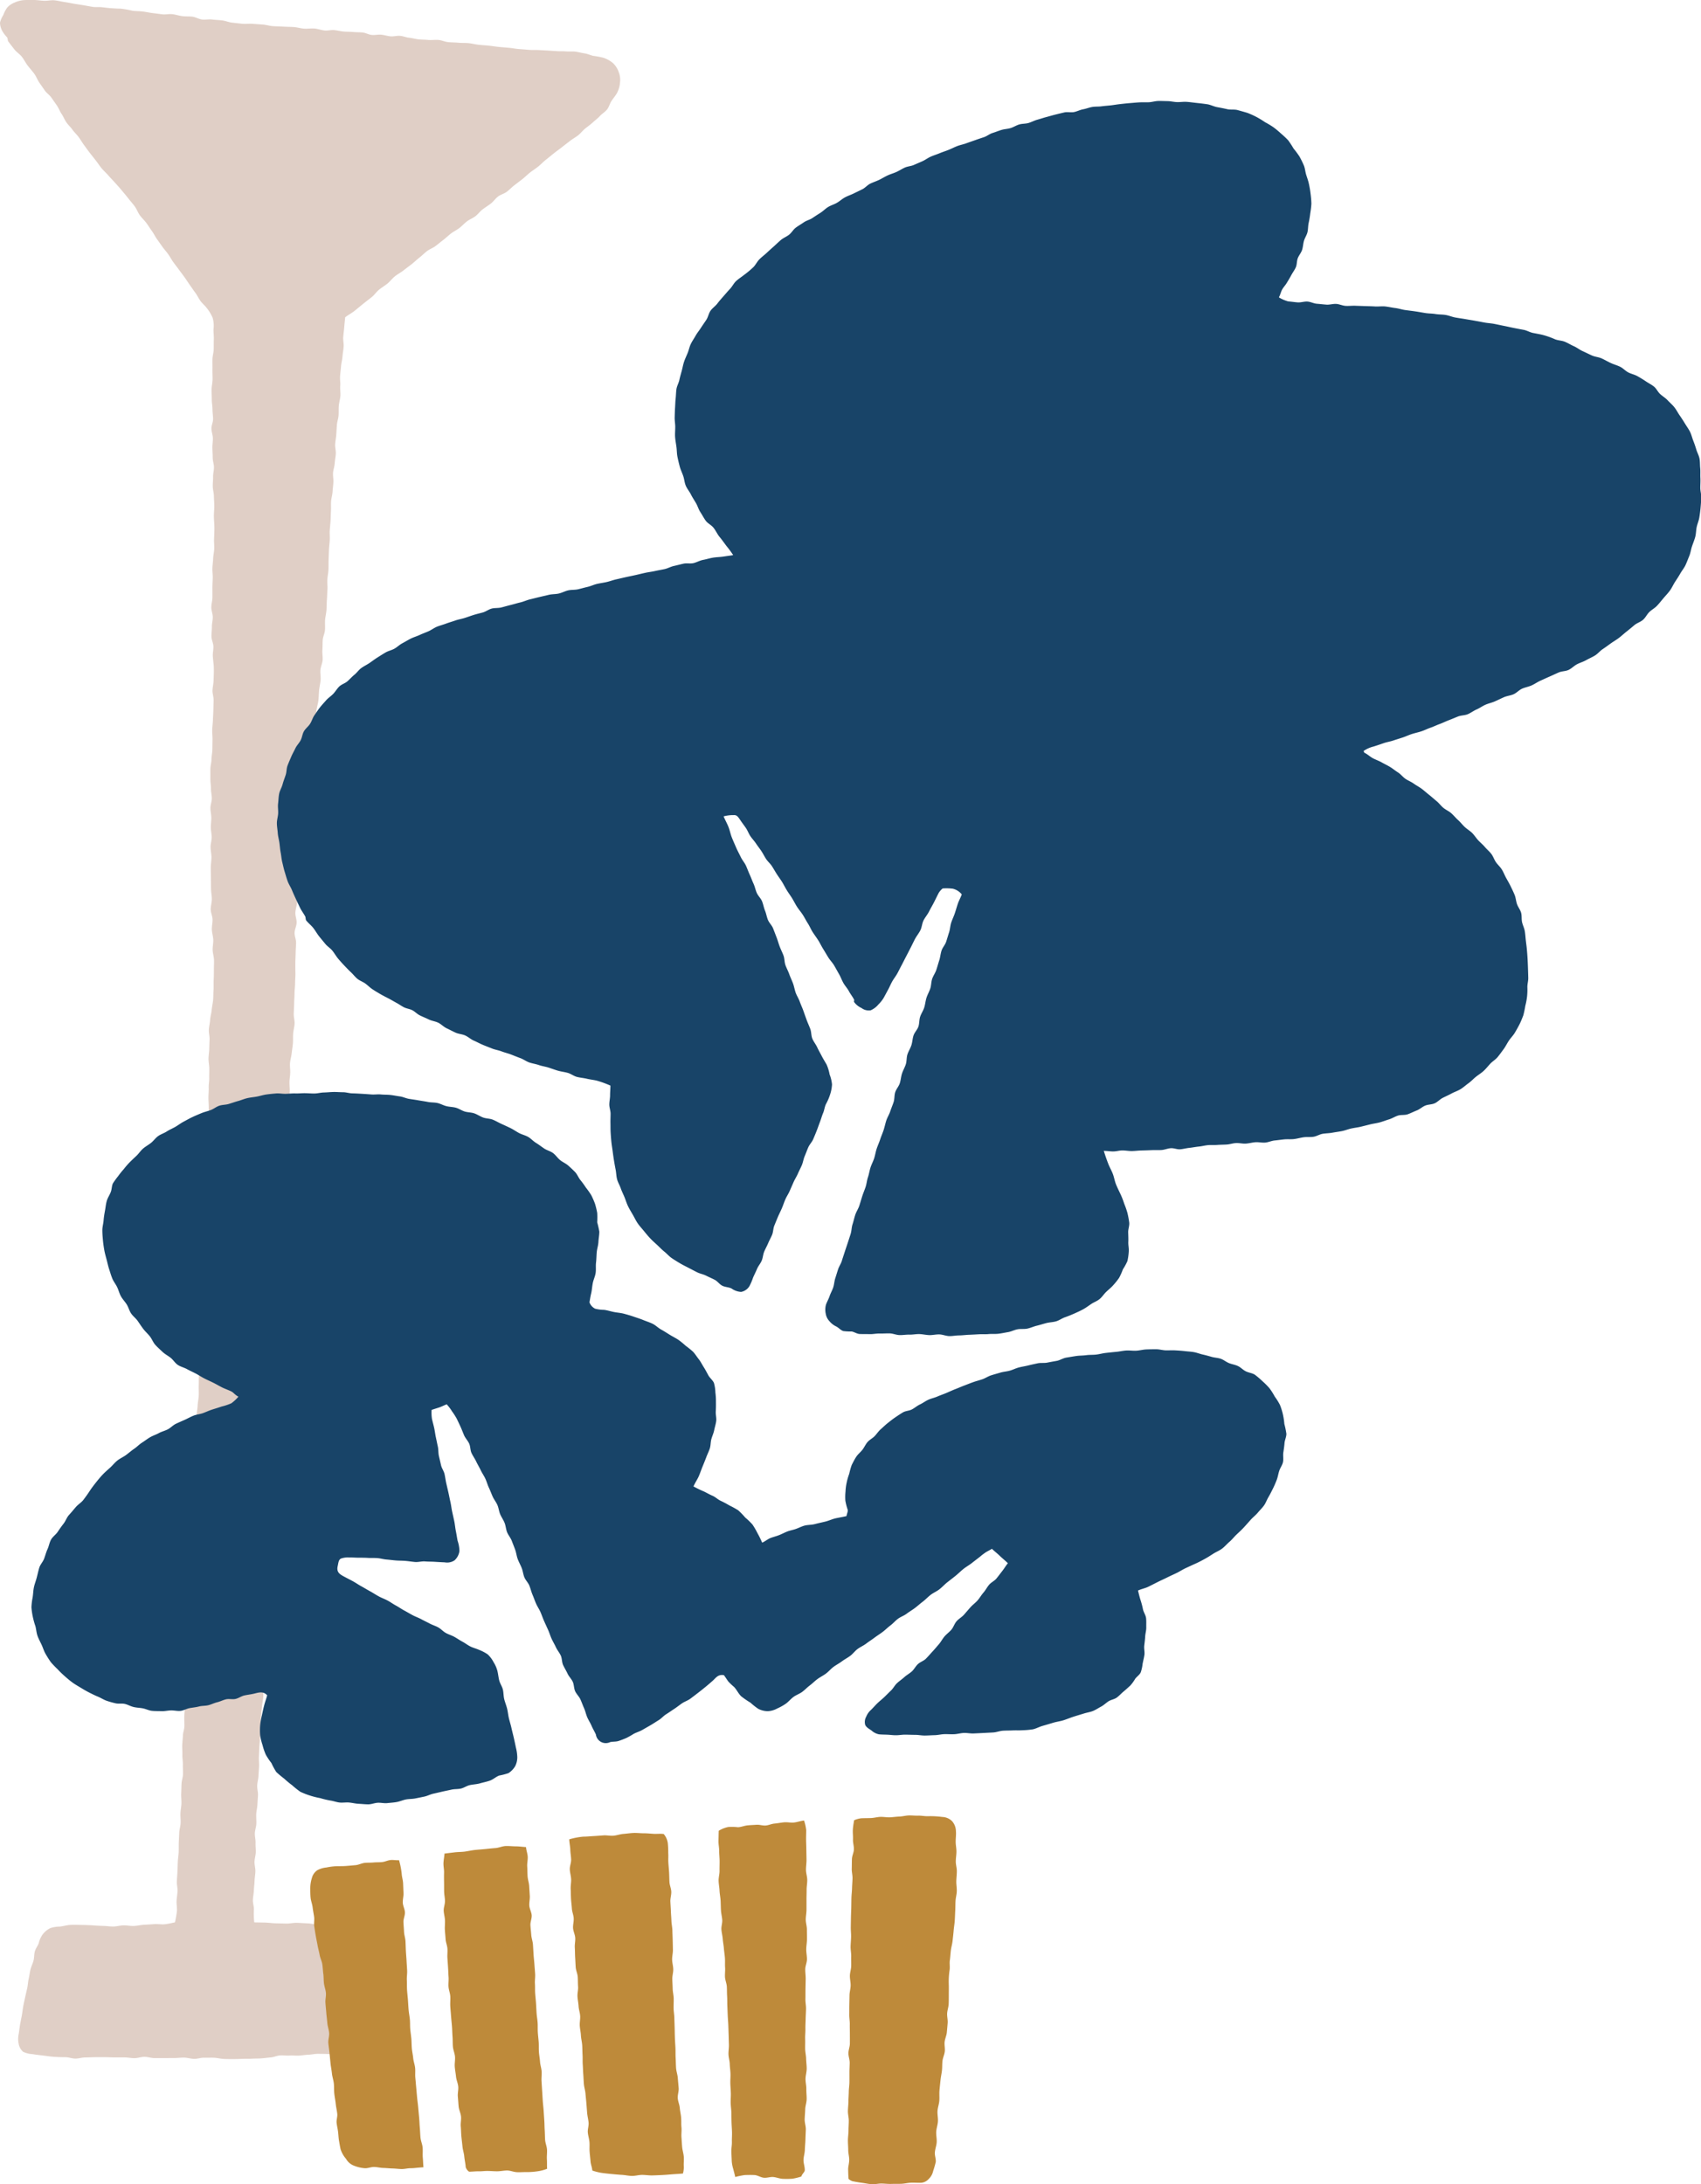
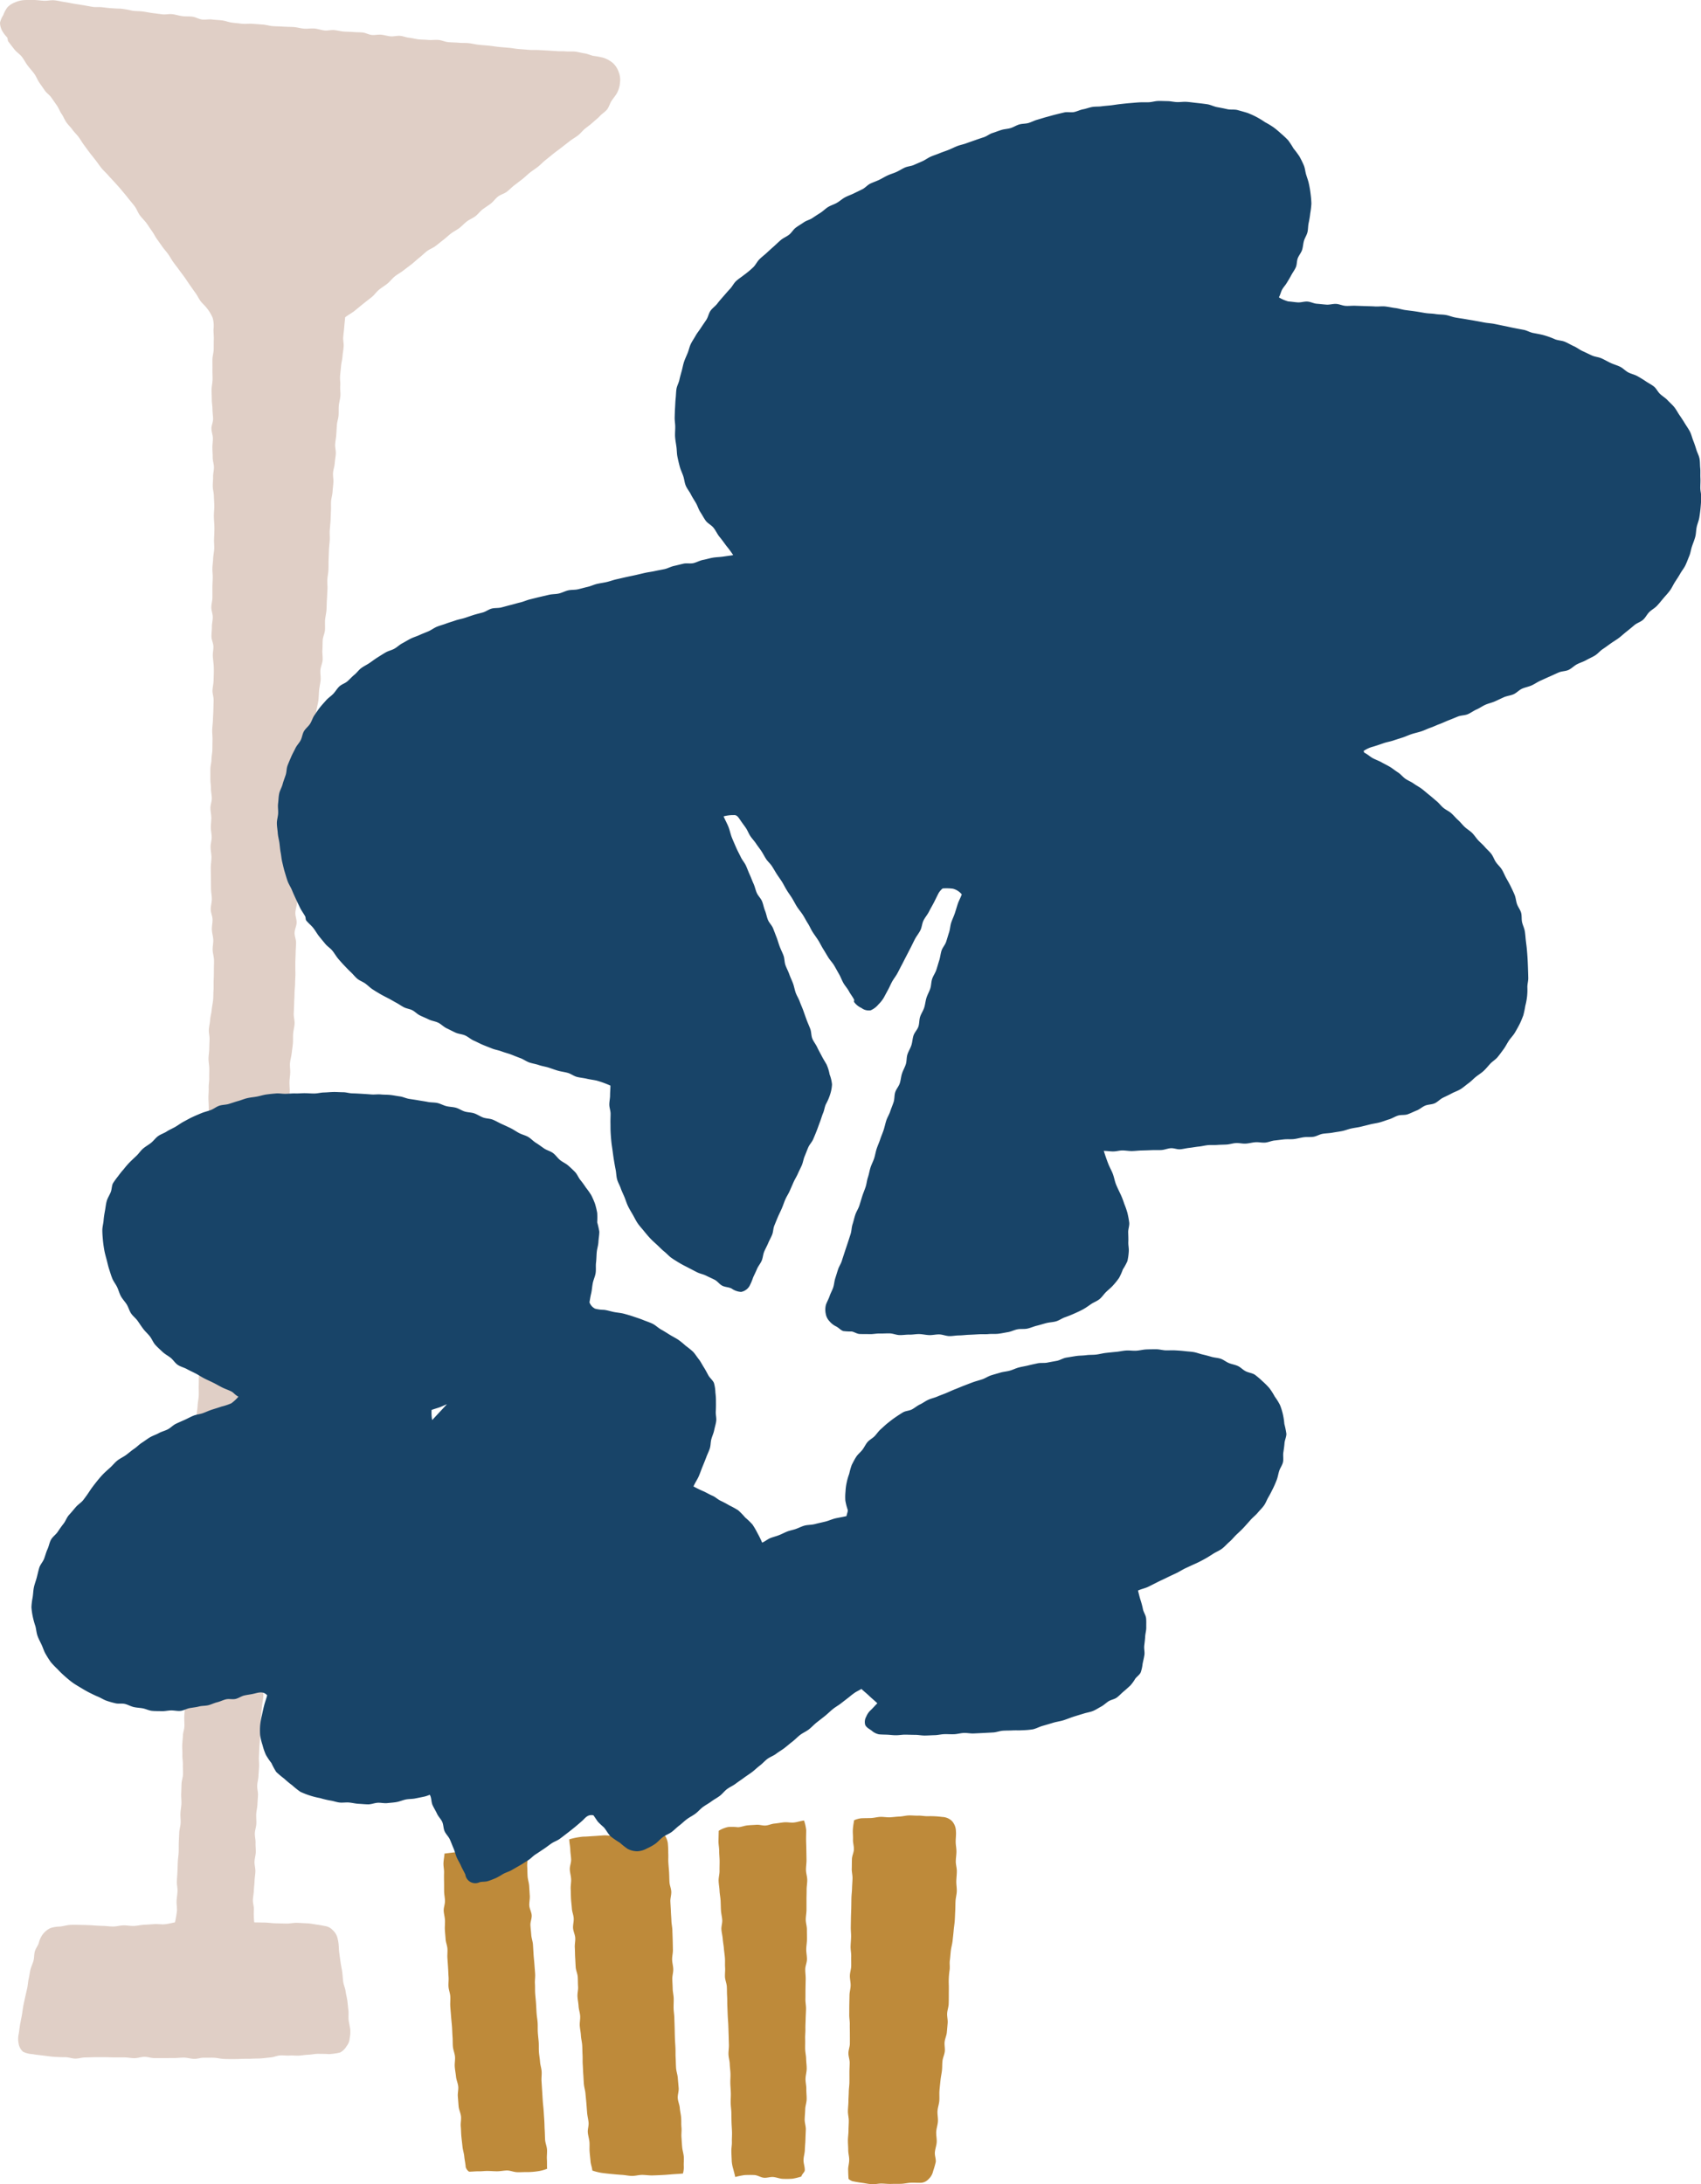
<svg xmlns="http://www.w3.org/2000/svg" width="134.757" height="173.044" viewBox="0 0 134.757 173.044">
  <defs>
    <clipPath id="clip-path">
      <rect id="長方形_2832" data-name="長方形 2832" width="134.757" height="173.044" fill="none" />
    </clipPath>
  </defs>
  <g id="greenillust" clip-path="url(#clip-path)">
    <path id="パス_1488" data-name="パス 1488" d="M20.122,152.3l.853.016c.287.006.568.052.847.057l.85.022c.285.008.57-.067.851-.058s.561.03.841.041c.245.009.488.068.732.1s.486.081.727.128a.99.99,0,0,1,.543.319,1.235,1.235,0,0,1,.349.538,3.552,3.552,0,0,1,.1.483c.033.255.027.514.062.768s.07.508.105.762.095.5.13.759.043.511.077.765.156.5.189.75.105.5.139.758.052.511.084.764-.012.518.019.773.1.5.129.759a2.847,2.847,0,0,1-.049.7,1.114,1.114,0,0,1-.249.615,1.275,1.275,0,0,1-.5.488,4.51,4.51,0,0,1-.7.117,1.357,1.357,0,0,1-.324.005c-.25-.011-.5-.012-.75-.013s-.5.063-.749.071-.5.056-.745.07-.5-.025-.749-.005-.5-.031-.751-.01-.488.137-.737.158-.5.057-.744.075-.5.011-.748.026-.5,0-.747.012-.5.019-.748.019-.5,0-.747-.013-.519-.085-.78-.094-.522.005-.783,0-.525.1-.786.09-.52-.095-.78-.1-.522.037-.784.034-.521.006-.783.005-.521,0-.783,0-.521-.1-.783-.1-.521.1-.783.105S10.14,163,9.88,163,9.357,163,9.1,163s-.521-.019-.783-.018-.522,0-.783,0-.522.02-.783.02-.522.092-.784.091-.521-.109-.782-.111c-.291,0-.582-.01-.874-.028s-.577-.063-.868-.1-.579-.063-.866-.115a1.923,1.923,0,0,1-.753-.19,1.1,1.1,0,0,1-.353-.672,1.788,1.788,0,0,1,.013-.745c.042-.243.063-.489.106-.732s.094-.485.139-.728.067-.489.113-.731.1-.483.153-.725.113-.481.164-.721.059-.492.115-.733.082-.487.141-.727.175-.464.239-.7.041-.5.108-.739.244-.443.316-.679a1.879,1.879,0,0,1,.319-.683,1.682,1.682,0,0,1,.592-.479,2.549,2.549,0,0,1,.753-.121c.289-.033.574-.124.866-.135s.585,0,.877.005.587.013.877.034c.224.016.5.034.806.042.249.005.521.049.808.049.26,0,.532-.087.811-.092s.541.057.814.047.544-.08.812-.094.552-.031.813-.051c.288-.021.57.039.82.012.307-.033.591-.11.813-.151a8.13,8.13,0,0,0,.16-.921c.011-.257-.041-.517-.03-.774s.063-.513.074-.771-.062-.518-.052-.775.035-.514.046-.772.018-.515.029-.772.057-.513.068-.771,0-.515.01-.773.026-.514.035-.772.1-.512.111-.769-.026-.516-.015-.774.069-.513.078-.77-.029-.517-.018-.774.015-.515.025-.773.106-.511.117-.769-.019-.516-.01-.773-.048-.518-.039-.775-.02-.5-.012-.755.044-.5.052-.751.113-.5.12-.75-.016-.5-.009-.755.044-.5.053-.753-.043-.5-.032-.755.048-.5.061-.751-.045-.5-.029-.745.072-.49.092-.736.13-.485.151-.731,0-.5.019-.743-.027-.5-.01-.744.087-.489.1-.735c.014-.262-.023-.527-.011-.789s-.009-.526,0-.788.051-.522.061-.785.057-.524.067-.785.023-.525.032-.787-.04-.527-.03-.789.063-.522.073-.785,0-.526.008-.788.1-.521.11-.783-.068-.508-.057-.761.006-.505.017-.757.124-.5.134-.754-.1-.509-.09-.761.119-.5.128-.754-.065-.527-.056-.789.078-.524.086-.786,0-.525.008-.787l.023-.788c.008-.262.085-.522.092-.785s-.114-.529-.105-.791.091-.521.1-.784-.031-.527-.02-.789.07-.522.082-.785.075-.535.089-.8-.01-.54,0-.808,0-.539.016-.807,0-.54.013-.808.085-.534.1-.8.045-.536.06-.805-.059-.542-.043-.811.154-.531.169-.8-.09-.544-.076-.813.159-.531.172-.8-.066-.522-.051-.781.068-.515.085-.774.045-.516.063-.774.051-.516.07-.774,0-.519.015-.778.065-.514.082-.773.054-.516.07-.774.025-.518.039-.776,0-.519.009-.777-.069-.52-.061-.779.1-.515.1-.774-.029-.517-.032-.776.012-.518,0-.777-.035-.517-.051-.775.037-.495.043-.742-.082-.5-.078-.744c0-.264.086-.529.091-.794s.066-.529.072-.794-.037-.531-.031-.8-.054-.531-.052-.8-.025-.53-.027-.794.031-.53.022-.8.046-.515.041-.771.008-.513.005-.769-.062-.512-.061-.768.052-.512.057-.768.015-.512.025-.768-.071-.516-.056-.772.084-.507.1-.763.095-.505.12-.76.078-.505.11-.76.019-.542.039-.811,0-.539.013-.807.018-.538.017-.806.017-.539.01-.807-.1-.533-.108-.8.062-.541.049-.808-.1-.533-.111-.8.06-.54.053-.808-.142-.534-.144-.8.09-.549.088-.825-.063-.548-.065-.822-.005-.549-.008-.825-.01-.548-.011-.824.056-.549.055-.824-.071-.549-.071-.823c0-.256.09-.513.089-.77s-.068-.513-.069-.769.04-.513.039-.77-.069-.513-.07-.769.109-.514.109-.77-.068-.513-.067-.77-.047-.513-.046-.77,0-.513,0-.77.084-.512.087-.769.065-.52.07-.782.006-.521.012-.782-.031-.522-.024-.784.049-.52.057-.782.028-.521.035-.782.013-.522.02-.783-.1-.526-.088-.786.078-.52.085-.78c.011-.385.034-.772.011-1.155-.016-.258-.058-.514-.071-.772s.054-.518.045-.776-.146-.512-.153-.769.038-.517.034-.775.071-.516.07-.774-.117-.516-.115-.774.083-.515.086-.773,0-.516,0-.774.018-.515.026-.773-.035-.517-.027-.774.051-.515.06-.773.074-.513.085-.771-.024-.517-.013-.775c.013-.292.028-.586.028-.879s-.035-.586-.042-.878.037-.588.032-.88c0-.255-.027-.51-.031-.764s-.084-.507-.089-.762.029-.51.024-.764.075-.512.07-.767-.1-.507-.1-.762-.02-.509-.025-.763.043-.511.039-.765-.109-.507-.113-.762.132-.512.129-.767-.046-.509-.048-.763-.052-.51-.053-.764-.018-.533-.016-.8.072-.532.076-.8-.014-.533-.009-.8-.006-.533,0-.8.095-.531.1-.8,0-.533.009-.8-.034-.535-.022-.8a2.246,2.246,0,0,0-.073-.888,3.321,3.321,0,0,0-.463-.767c-.147-.2-.353-.361-.5-.563s-.25-.435-.4-.638-.287-.409-.432-.612-.278-.415-.422-.618-.3-.4-.444-.6-.305-.4-.449-.6-.261-.427-.405-.63-.316-.388-.461-.591-.288-.407-.433-.611-.252-.434-.4-.638-.277-.415-.424-.617c-.16-.223-.372-.41-.532-.632s-.25-.5-.414-.719-.352-.425-.519-.642-.348-.427-.524-.639-.363-.414-.546-.618c-.17-.189-.348-.37-.514-.561s-.361-.36-.522-.556-.3-.414-.455-.612-.318-.4-.473-.6-.3-.41-.452-.613-.276-.427-.426-.631-.342-.377-.49-.584-.34-.381-.486-.588-.233-.456-.377-.664-.229-.457-.373-.667-.291-.415-.434-.624-.379-.355-.522-.564-.291-.415-.435-.624c-.156-.227-.248-.5-.411-.718s-.35-.422-.517-.641-.287-.472-.455-.689-.424-.366-.592-.583-.338-.433-.5-.651C.605,3.178.618,3.027.548,2.942a2.284,2.284,0,0,1-.384-.516A1.41,1.41,0,0,1,0,1.794a1.948,1.948,0,0,1,.261-.6A2.369,2.369,0,0,1,.586.583,1.572,1.572,0,0,1,1.16.2,2.242,2.242,0,0,1,1.834.014c.275-.025.55-.009.823-.013s.546.047.819.06S4.031,0,4.3.024s.541.1.813.138.54.1.811.144c.239.038.477.074.716.114s.475.088.714.125.487,0,.727.027.477.062.718.077.481.037.722.033A7.7,7.7,0,0,1,10.5.853c.262.032.529.025.791.057s.521.091.784.124l.787.1c.262.032.538-.042.8-.01s.518.121.78.154.531.01.793.042.51.194.772.226.536-.035.8,0,.528.039.79.071.515.143.777.175.526.057.788.088.552-.014.826.005.547.041.82.059.544.11.817.128.549.02.823.038.548.016.822.034.543.105.817.125.553-.029.826-.008.54.131.814.155c.248.022.505-.054.753-.031s.492.091.741.114.5.013.748.037.5.015.747.038.485.17.732.195.505-.043.754-.019.49.106.739.13.506-.063.755-.04.488.13.736.154.491.1.74.126.5.02.746.045c.268.025.543-.022.811,0s.525.149.792.175.539.022.806.047.54.008.806.034.531.1.8.128.536.045.8.071.533.074.8.1.535.044.8.069.533.081.8.1.536.042.8.063c.243.019.489,0,.731.014s.486.025.729.04.485.03.727.047.488,0,.73.02.49-.01.731.019.478.1.719.135.465.145.7.2a5.964,5.964,0,0,1,.8.149A2.257,2.257,0,0,1,48.562,5a1.758,1.758,0,0,1,.456.715,1.674,1.674,0,0,1,.1.831,2.115,2.115,0,0,1-.235.819c-.126.221-.292.414-.432.624s-.2.482-.355.681-.395.33-.565.516-.372.336-.56.507-.385.315-.587.47-.373.393-.585.558-.45.292-.661.458-.425.327-.634.493-.43.319-.64.486-.414.34-.625.505-.393.366-.6.532-.438.31-.648.474-.4.36-.61.525l-.627.479c-.207.16-.389.356-.6.516s-.491.223-.7.383-.36.395-.569.555-.435.3-.644.456-.367.386-.575.545-.468.255-.677.414-.385.361-.593.521-.454.273-.662.433-.4.345-.606.505-.411.328-.618.488-.474.247-.683.407-.392.352-.6.513-.395.348-.6.51-.44.329-.655.5-.468.3-.681.469-.381.4-.593.576-.455.313-.667.487-.369.416-.583.589-.455.35-.683.536-.445.364-.679.555c-.218.177-.5.315-.742.509-.02.256-.054.531-.074.789s-.057.513-.078.772.052.522.031.782-.071.512-.091.77-.094.511-.115.77-.055.515-.075.773.032.524.012.783.031.524.012.784-.1.515-.124.775,0,.522-.021.783-.114.5-.132.753-.032.506-.049.759-.069.5-.087.756.068.513.051.765-.07.5-.087.756-.114.5-.132.753.043.511.026.764-.049.5-.067.757-.1.5-.116.754.006.509-.01.761-.015.507-.031.76-.046.5-.063.758.013.509,0,.761-.051.525-.062.789-.02.527-.03.79,0,.528-.012.791-.074.525-.088.787.028.53.008.793-.023.53-.043.8-.014.531-.033.8-.089.526-.109.79.011.533-.01.8-.158.52-.177.785-.008.532-.028.8.041.536.018.8-.152.52-.175.785.041.536.016.8-.089.525-.117.789-.025.531-.055.794-.117.521-.151.784-.055.514-.088.769-.006.52-.041.775-.167.5-.2.754.006.521-.029.777-.162.5-.2.755-.035.515-.069.771-.071.512-.1.768-.067.512-.1.768.028.522,0,.778-.091.51-.116.767-.024.493-.046.74-.029.493-.051.74-.132.485-.153.731-.014.5-.034.742-.022.495-.042.741-.076.489-.1.736.071.5.051.747-.184.482-.2.728c-.022.273,0,.55-.024.825s.015.552,0,.826-.127.545-.135.819.112.534.1.8-.154.527-.161.791.125.535.118.8-.029.53-.034.8-.024.53-.025.8,0,.531.006.8-.026.536-.026.8-.043.535-.044.8-.026.535-.03.8-.024.534-.033.8.081.54.067.806-.095.531-.115.8.005.538-.022.8-.068.531-.1.8c-.033.245-.108.487-.126.734s.027.5.018.743-.054.493-.059.741.026.495.019.742c-.006.269-.046.536-.054.8s-.028.538-.034.806,0,.538-.006.805.055.54.049.807-.009.538-.014.806-.039.536-.044.805-.038.536-.043.805-.035.536-.041.805.068.539.063.807-.111.547-.115.822.026.55.025.825.025.549.03.824.061.547.075.821c.013.256-.025.515-.016.771s-.035.514-.032.77.1.513.1.769-.044.513-.049.769.016.514.008.77-.127.508-.138.764.074.516.061.772-.129.506-.144.762.1.519.082.775-.029.512-.045.768-.168.5-.185.758.1.52.082.776c-.014.218-.141.43-.159.648a5.458,5.458,0,0,0-.02.662c.009.25.1.5.1.748s-.011.5-.011.753.009.5,0,.751.012.5,0,.751-.121.5-.134.745-.018.5-.035.749.065.506.044.756-.123.491-.147.741.016.506-.012.755-.094.511-.117.768-.028.517-.047.775-.063.515-.078.773.03.52.016.778-.162.511-.174.77-.031.516-.043.775.091.524.077.782-.026.507-.039.761-.142.5-.155.755.02.51.009.763-.063.505-.076.759.046.511.033.764-.084.505-.1.758,0,.509-.014.762,0,.508-.018.762-.068.515-.085.773,0,.519-.015.777-.085.513-.1.772.029.521.01.779-.005.519-.025.777-.051.515-.071.774-.142.508-.161.767.084.545.063.813-.149.527-.171.794-.063.534-.085.8.052.544.03.812-.085.532-.105.8-.058.534-.078.8.013.539,0,.807-.054.534-.07.8-.047.535-.06.8c-.012.253-.022.5-.033.756s.025.506.013.758-.039.5-.049.755-.09.5-.1.753.074.507.063.759-.035.5-.046.755-.084.5-.094.754.019.505.009.757-.109.5-.118.753.065.506.056.759.027.505.017.757-.095.5-.1.753.077.507.069.76-.057.5-.066.754-.045.5-.055.755-.068.5-.076.755.089.507.08.759a6.275,6.275,0,0,0,.028,1.013" transform="translate(0 0)" fill="#e0cfc6" />
    <path id="パス_1489" data-name="パス 1489" d="M62.539,162.59c-.015-.1-.03-.373-.037-.777,0-.216.085-.474.084-.767,0-.233-.078-.488-.078-.765,0-.239-.025-.493-.024-.762,0-.244.045-.5.046-.765,0-.246.021-.5.023-.765s-.071-.505-.069-.768.038-.506.04-.768.025-.506.028-.767.048-.507.051-.768,0-.509,0-.768.018-.5.021-.76-.1-.507-.1-.763.111-.506.114-.763,0-.509,0-.764-.011-.509-.006-.763-.047-.512-.043-.768,0-.512.005-.769.011-.513.015-.77.087-.515.091-.772-.066-.517-.061-.775.1-.512.105-.768-.006-.515,0-.77-.054-.516-.048-.771.034-.515.039-.769-.029-.516-.024-.77.008-.515.013-.768.019-.516.025-.769.006-.517.012-.769.043-.518.049-.769.031-.519.038-.769c.008-.266-.067-.524-.06-.772.008-.267.005-.524.013-.769.008-.271.148-.525.156-.767.009-.275-.082-.533-.072-.768.011-.288-.023-.546-.012-.767.016-.345.081-.621.1-.778a1.887,1.887,0,0,1,.575-.16c.252-.011.5-.008.754-.017s.5-.083.749-.092.5.043.755.033.5-.051.751-.059.5-.081.751-.088.5.025.754.017.5.051.755.043a7.1,7.1,0,0,1,1.141.06,1.155,1.155,0,0,1,.773.328,1.243,1.243,0,0,1,.31.8c.024.273-.02.546-.02.821s.06.524.06.786-.049.524-.051.786.086.525.083.787-.037.524-.043.785.047.526.039.788-.085.521-.1.783-.009.525-.024.786-.02.524-.039.785-.066.52-.087.782-.055.52-.081.782-.107.514-.139.774-.043.521-.08.78.02.533-.022.792a6.024,6.024,0,0,0-.061,1.14c.008.254,0,.509,0,.761s0,.507-.009.76-.106.5-.121.754.06.511.04.762-.042.505-.067.756-.147.493-.174.745.041.512.012.763-.153.491-.182.742-.014.507-.042.758-.086.5-.112.75c-.028.273-.059.546-.083.82s.006.551-.014.825-.125.542-.143.816.051.554.033.828-.119.543-.135.817.055.554.037.828-.126.542-.145.816c-.018.245.095.5.071.748a7.17,7.17,0,0,1-.206.718,1.207,1.207,0,0,1-.349.625.885.885,0,0,1-.635.306c-.258.006-.518-.016-.777-.006s-.516.078-.775.087-.517,0-.776.009-.517-.026-.775-.03-.521.068-.779.052-.514-.077-.771-.11-.512-.078-.767-.13a.962.962,0,0,1-.288-.17" transform="translate(4.69 10.042)" fill="#be8a3a" />
    <path id="パス_1490" data-name="パス 1490" d="M50.947,162.058c-.254.03-.535.039-.814.06-.26.022-.528.046-.8.059s-.534.026-.806.032-.541-.041-.81-.041-.544.087-.808.081-.545-.071-.805-.085c-.281-.014-.548-.044-.8-.066-.289-.026-.558-.057-.8-.091a4.778,4.778,0,0,1-.726-.183c-.02-.256-.121-.467-.142-.722s-.053-.51-.073-.765.008-.515-.014-.771-.108-.505-.129-.761.082-.521.06-.777-.091-.507-.113-.763-.039-.513-.06-.769-.051-.512-.072-.768-.106-.506-.127-.763-.028-.513-.048-.769-.023-.515-.042-.771,0-.516-.016-.772-.011-.515-.029-.772-.087-.51-.1-.765-.075-.511-.091-.768.047-.518.031-.775-.109-.508-.124-.765-.071-.514-.087-.772.065-.522.047-.78-.01-.517-.027-.775-.145-.509-.162-.767-.026-.517-.043-.775-.01-.518-.028-.776.052-.522.034-.78-.155-.509-.172-.768.067-.522.051-.781-.13-.511-.145-.769-.054-.516-.068-.774-.013-.518-.026-.776.047-.521.035-.779-.095-.515-.105-.774.113-.521.105-.78-.059-.516-.066-.776-.078-.563-.083-.823a5.686,5.686,0,0,1,1.116-.214c.264,0,.529-.028.793-.043s.529-.034.794-.055.536.047.8.024.521-.121.786-.142.528-.061.791-.074.531.024.8.024.528.026.791.043.55-.024.813.016a1.4,1.4,0,0,1,.324.722,7.164,7.164,0,0,1,.034.773c.019.255-.006.514.01.77s.043.511.058.767.015.513.029.769.132.506.144.763-.082.516-.072.772.031.512.04.769.034.512.043.768.07.511.076.767.019.513.026.769.011.513.016.77-.068.514-.062.77.085.512.09.768-.082.515-.076.771.026.512.031.769.074.511.08.768-.013.513-.008.769.052.512.059.769.016.512.024.768.009.533.019.8.03.532.044.8,0,.534.016.8.015.533.033.8.118.526.138.792.048.531.069.8-.092.542-.072.807.138.509.159.767.086.512.108.77,0,.518.026.776-.019.521,0,.778.032.517.055.775.108.51.13.768-.017.52,0,.778a1.847,1.847,0,0,1-.071.565" transform="translate(3.148 10.139)" fill="#be8a3a" />
    <path id="パス_1491" data-name="パス 1491" d="M59.516,162.362a4.6,4.6,0,0,1-.715.177,6.592,6.592,0,0,1-.757.009c-.25-.01-.495-.118-.746-.143s-.514.083-.764.056-.488-.2-.74-.213-.507-.008-.76,0a6.07,6.07,0,0,0-.76.155c-.049-.231-.112-.445-.157-.627a2.97,2.97,0,0,1-.12-.614c-.009-.257-.024-.514-.031-.771s.049-.515.042-.772.016-.515.009-.772-.029-.513-.037-.77-.008-.514-.014-.771-.047-.513-.054-.77.02-.515.013-.772-.032-.513-.04-.77.018-.515.011-.772-.051-.513-.058-.77-.092-.512-.1-.768.043-.516.034-.773-.014-.514-.023-.771-.016-.514-.026-.77-.035-.514-.046-.77-.02-.514-.031-.771,0-.5-.017-.756-.008-.505-.023-.757-.129-.5-.145-.748.026-.507.008-.759.005-.505-.013-.757-.062-.5-.082-.753-.072-.5-.091-.751-.087-.5-.106-.75.083-.512.065-.763-.084-.5-.1-.75-.015-.524-.03-.785-.072-.52-.084-.782-.066-.521-.073-.783.077-.525.073-.786.008-.522.006-.784-.035-.524-.033-.786-.061-.524-.056-.786.012-.556.02-.819a2.263,2.263,0,0,1,.751-.3,4.316,4.316,0,0,1,.772.017c.256-.009.5-.12.755-.146s.475-.03.713-.048.482.075.718.059.467-.132.7-.153c.256-.023.509-.075.767-.1s.52.042.779.016.544-.131.805-.157a3.658,3.658,0,0,1,.17.755c0,.262-.013.526-.009.788s.017.526.02.788.011.525.013.788-.044.526-.042.788.095.525.1.787-.051.526-.049.788-.011.525-.01.788,0,.525,0,.787-.057.526-.058.788.091.526.09.788.008.526.005.788-.055.525-.057.787.059.526.056.788-.131.524-.134.787.04.526.035.788-.012.525-.016.787,0,.526-.006.788.054.527.048.789-.025.525-.03.787-.025.526-.019.789-.03.527-.02.79-.006.527,0,.79.071.524.076.786.048.526.045.789-.088.535-.092.8.069.539.064.806.03.539.025.806-.108.535-.114.8-.037.535-.043.8.1.54.091.808-.024.536-.031.8-.039.536-.046.805-.1.534-.106.8.106.54.1.808c0,.152-.185.264-.262.473" transform="translate(3.974 10.071)" fill="#be8a3a" />
    <path id="パス_1492" data-name="パス 1492" d="M32.75,136.642c.272-.038.538-.066.807-.1s.547-.025.816-.061.536-.1.806-.129.541-.044.811-.072.538-.058.808-.077.535-.149.807-.16.543.023.816.024.526.042.8.057c.017.259.117.5.134.754s-.057.524-.04.782.013.518.03.776.109.512.126.77.031.517.048.775-.054.522-.037.781.171.506.188.764-.114.527-.1.785.048.515.066.773.118.51.135.768.031.516.047.774.049.515.067.772.041.516.058.773-.032.52-.015.778,0,.517.019.775.048.514.066.771.027.516.044.773.067.513.084.771,0,.517.016.774.052.514.069.772,0,.517.018.774.07.513.087.771.11.51.127.768-.025.519-.008.776.032.516.049.773.031.516.048.773.052.515.069.772.034.516.052.774.016.517.033.774.015.517.032.775.133.51.151.768-.026.52-.009.778,0,.491.018.749a3.15,3.15,0,0,1-.762.2,5.691,5.691,0,0,1-.819.063c-.274-.008-.549.02-.821.006s-.546-.145-.817-.132c-.246.011-.49.062-.734.063s-.5-.022-.744-.026-.5.034-.735.028c-.254-.006-.517.031-.751.029a.645.645,0,0,1-.235-.281.25.25,0,0,1-.037-.139c-.024-.263-.085-.524-.11-.788s-.116-.52-.142-.784-.06-.527-.086-.79-.023-.53-.048-.794.046-.536.019-.8-.162-.517-.188-.78-.039-.529-.064-.792.057-.538.031-.8-.149-.518-.175-.782-.08-.526-.1-.789.043-.535.019-.8-.142-.519-.166-.783-.008-.531-.03-.8-.022-.53-.043-.793-.051-.528-.071-.792-.044-.528-.063-.791.013-.532,0-.8-.126-.522-.142-.787.023-.5.005-.755-.023-.5-.04-.751-.033-.5-.051-.75.02-.5,0-.755-.128-.493-.144-.744-.044-.5-.058-.75.02-.5.008-.755-.09-.5-.1-.749.1-.506.1-.758-.062-.5-.067-.753,0-.5-.005-.753-.008-.5,0-.754-.056-.5-.047-.756.067-.5.08-.749" transform="translate(2.452 10.211)" fill="#be8a3a" />
-     <path id="パス_1493" data-name="パス 1493" d="M31.822,161.416c-.5.027-.742.077-1,.072-.242,0-.485.071-.726.066s-.483-.039-.724-.045-.483-.035-.724-.041-.481-.071-.722-.077-.486.108-.727.1a2.905,2.905,0,0,1-.868-.2,1.215,1.215,0,0,1-.635-.547,2.149,2.149,0,0,1-.431-.763c-.051-.228-.089-.461-.128-.691s-.043-.467-.073-.7-.086-.461-.112-.692.073-.477.051-.708c-.027-.268-.094-.532-.121-.8s-.085-.532-.113-.8-.009-.541-.037-.808-.123-.529-.151-.8-.085-.532-.112-.8-.053-.535-.078-.8-.07-.534-.095-.8.085-.548.062-.816-.124-.53-.145-.8-.06-.535-.08-.8-.052-.536-.068-.805c-.016-.254.062-.515.038-.769s-.123-.5-.154-.751-.017-.511-.053-.762-.039-.509-.08-.76-.168-.487-.211-.737-.118-.5-.161-.746-.1-.5-.143-.748-.082-.5-.121-.753.025-.518-.012-.77-.087-.5-.118-.753-.134-.5-.159-.749c-.028-.289-.024-.555-.026-.788a2.669,2.669,0,0,1,.126-.773,1.065,1.065,0,0,1,.428-.619,1.862,1.862,0,0,1,.727-.219,4.916,4.916,0,0,1,.769-.1c.255-.009.513,0,.768-.019s.511-.044.765-.066.5-.16.753-.183c.224-.02.45-.005.675-.028s.45-.008.678-.032.44-.138.671-.162.438.034.671.011a6.237,6.237,0,0,1,.211,1.068c.013.256.1.507.111.763s.02.512.032.768-.067.515-.056.771.158.505.169.761-.128.518-.117.774.035.511.046.767.105.507.117.763.018.512.031.768.039.511.052.767.032.511.046.767-.038.515-.023.77,0,.514.016.769.049.517.069.775.031.518.052.776.073.514.1.772.01.52.032.778.065.515.088.773.015.519.04.777.084.513.109.771.126.508.151.767-.009.521.016.779.045.516.07.774.045.517.069.775.065.529.088.794.048.53.073.8.03.531.054.8.029.528.054.793.146.52.17.788-.011.538.014.807.026.492.051.763" transform="translate(1.716 10.288)" fill="#be8a3a" />
    <path id="パス_1494" data-name="パス 1494" d="M56.533,43.386a8.058,8.058,0,0,0-.513-.691c-.183-.244-.352-.487-.54-.712s-.31-.524-.5-.75c-.172-.205-.446-.327-.6-.538s-.278-.458-.423-.677-.218-.489-.35-.718-.282-.447-.4-.684-.3-.446-.405-.69-.119-.522-.205-.773-.206-.49-.275-.747-.13-.514-.183-.774-.045-.528-.081-.792-.087-.52-.105-.787.014-.528.011-.794c0-.25-.051-.5-.044-.749s.013-.5.029-.75.02-.5.048-.748.025-.5.064-.75.178-.476.23-.72.124-.482.189-.724.106-.488.186-.725.19-.46.284-.693.139-.483.247-.708.256-.429.378-.649.282-.409.418-.62.291-.429.434-.645.183-.5.331-.715.383-.363.539-.57.331-.4.5-.595.335-.389.513-.578.29-.44.481-.616.414-.313.617-.476a7.1,7.1,0,0,0,.762-.638c.175-.185.286-.431.466-.61s.387-.332.573-.505.375-.344.565-.512.37-.35.564-.513.445-.258.645-.414.328-.407.532-.559.428-.277.635-.422.475-.2.687-.344.421-.278.636-.414.392-.331.61-.461.469-.2.69-.328.41-.306.632-.428.471-.2.7-.313.457-.22.684-.334.4-.335.629-.445.475-.188.706-.3.436-.243.662-.348.47-.171.7-.275.436-.243.663-.346.5-.11.725-.212.458-.195.686-.3.428-.262.657-.361.468-.172.7-.269.469-.169.7-.262.453-.209.684-.3.482-.133.715-.22.469-.163.7-.247.469-.161.705-.24.44-.256.678-.33.464-.168.7-.241.492-.076.728-.148.45-.216.687-.287.5-.049.736-.118.458-.195.7-.26.472-.147.711-.21.475-.134.715-.194.479-.119.72-.173.515.022.759-.028.474-.174.719-.219.482-.144.727-.185.5-.017.749-.053.5-.047.744-.077.493-.073.742-.1.5-.056.744-.075.5-.045.745-.059.5,0,.748-.009.5-.094.746-.1.5.008.749.011.5.069.747.077.5-.035.75-.02c.273.017.546.061.819.089s.546.061.817.1.525.181.794.23.535.1.8.162.563,0,.828.074.531.145.793.228a6.723,6.723,0,0,1,.711.324,7.032,7.032,0,0,1,.662.405,6.866,6.866,0,0,1,.665.4,7.123,7.123,0,0,1,.6.5,7.216,7.216,0,0,1,.568.534,7.4,7.4,0,0,1,.427.653,7.685,7.685,0,0,1,.466.627c.125.226.242.462.344.7s.114.511.192.758.168.488.219.743a7.6,7.6,0,0,1,.128.767,7.456,7.456,0,0,1,.063.776,7.7,7.7,0,0,1-.091.774,7.314,7.314,0,0,1-.128.764c-.051.239-.035.492-.094.728s-.211.448-.277.682-.073.487-.148.717-.252.426-.34.653-.058.5-.158.725-.252.419-.366.635-.241.421-.369.63c-.106.173-.259.324-.361.521-.088.172-.132.386-.242.591a2.893,2.893,0,0,0,.736.32c.253.018.5.06.758.078s.515-.083.769-.065.5.156.751.174.505.052.759.069.514-.073.768-.057.5.142.754.156.512-.02.765-.01.507.017.761.026.534.013.8.03.541-.029.806,0,.53.092.8.125.525.124.788.16.531.066.8.106.527.089.791.131.538.034.8.078.538.03.8.073.505.152.764.2.517.08.775.125.517.086.775.132l.773.144c.257.047.522.058.779.108s.513.11.77.159.512.112.769.162.515.1.772.147.5.2.753.249c.293.058.591.106.882.187a6.513,6.513,0,0,1,.843.307c.245.106.541.1.786.2s.476.247.721.355.458.285.7.393.483.231.727.341.531.123.774.234.475.248.717.361.505.182.747.3.429.342.669.459.489.164.71.29.441.258.65.4.446.258.645.415.307.424.5.6.411.3.586.487.371.352.531.55.273.431.418.641.283.419.416.639.283.425.4.647.17.478.262.711.175.471.246.713.205.469.254.717.032.5.058.758,0,.528.015.787-.009.524-.008.784.087.526.076.785-.032.526-.055.785-.058.524-.1.78-.155.5-.209.759-.046.527-.115.779-.171.495-.255.743-.114.516-.215.759-.19.491-.3.727-.287.442-.416.671-.274.444-.417.665-.246.467-.4.678-.339.4-.507.6-.33.405-.511.6-.424.316-.613.5-.3.443-.5.618-.479.25-.682.42-.4.338-.608.5-.4.346-.608.505-.44.291-.655.444-.424.31-.644.456-.389.368-.615.506-.472.239-.7.369-.489.2-.724.325-.424.333-.663.445-.533.095-.777.2-.482.221-.725.326-.482.219-.724.326-.46.268-.7.375-.512.151-.753.258-.431.331-.673.44-.521.128-.763.235-.478.225-.72.332-.507.159-.749.266-.46.269-.7.373-.458.275-.7.377-.536.086-.782.185-.479.2-.722.292-.476.212-.72.3-.478.207-.726.292-.481.206-.728.288-.5.132-.753.214-.484.195-.731.276-.5.157-.744.24-.509.12-.754.206c-.274.095-.552.191-.83.276a2.351,2.351,0,0,0-.765.346c.052.147.064.143.1.158.228.112.417.3.641.419s.47.2.689.325.453.233.669.364.414.3.626.433.373.353.583.5.453.234.658.382.435.263.638.415.39.325.589.481.386.329.582.489.348.372.541.535.441.263.631.431.348.369.538.539.341.375.526.548.409.3.584.472.311.393.479.577.369.341.529.532.36.353.512.55.228.453.369.657.34.375.471.587.219.45.34.669.248.432.357.658.218.448.313.679.106.491.188.728.255.441.324.682.024.506.078.751.176.471.217.719.053.491.081.736.064.489.085.735.041.492.054.74.023.493.031.74.017.495.022.742-.074.495-.071.741a5.13,5.13,0,0,1-.025.751,5.556,5.556,0,0,1-.141.741,6.928,6.928,0,0,1-.158.747c-.092.235-.184.478-.3.705s-.241.45-.371.668-.328.412-.473.629-.258.458-.413.668-.309.425-.473.626-.409.339-.586.529-.34.4-.53.574-.418.309-.621.474-.377.359-.591.51-.4.333-.631.469-.471.21-.694.332-.459.225-.688.34-.411.328-.643.434-.521.087-.757.186-.433.292-.673.385-.468.214-.71.3-.53.027-.774.105-.465.226-.711.3-.484.171-.732.238-.505.095-.754.157-.5.126-.745.185-.506.088-.757.142-.49.157-.741.206-.506.08-.759.127-.512.045-.763.087-.487.2-.741.237-.517,0-.771.037-.5.11-.755.142-.517,0-.772.025-.507.063-.762.088-.5.145-.756.167-.517-.047-.773-.028-.505.092-.762.109-.517-.058-.773-.044-.489.1-.736.116-.495.013-.741.032-.5-.005-.743.017-.488.091-.734.114-.489.075-.734.1-.49.094-.736.115-.5-.105-.751-.085-.486.126-.732.143-.522,0-.784.011-.52.021-.782.026-.521.042-.783.045-.522-.053-.784-.047c-.23.005-.459.08-.706.078-.218,0-.475-.044-.733-.044.132.415.241.729.356,1.023.106.272.257.529.361.8s.147.572.258.843.242.533.369.8a6.32,6.32,0,0,1,.276.718,6.735,6.735,0,0,1,.254.729,7.4,7.4,0,0,1,.142.761c.028.254-.087.518-.081.775s.022.507.01.764.058.516.034.773a4.617,4.617,0,0,1-.105.742,4.505,4.505,0,0,1-.36.658,4.722,4.722,0,0,1-.3.673,5.383,5.383,0,0,1-.461.578c-.173.2-.377.356-.562.534s-.328.412-.528.574-.459.249-.672.395-.421.3-.647.422-.459.227-.7.334-.472.2-.718.286-.459.252-.711.323-.518.072-.77.138-.5.147-.75.207-.492.175-.746.229-.528.008-.783.056-.5.182-.751.223-.512.1-.769.13-.524,0-.782.026-.519,0-.778.016-.516.03-.775.04-.516.048-.776.049-.519.06-.779.053-.521-.125-.784-.132-.528.062-.79.055-.522-.073-.785-.081-.527.051-.789.044-.527.043-.789.035-.521-.128-.784-.134-.526.018-.788.011-.527.056-.79.048-.525,0-.787-.011c-.223-.006-.428-.163-.643-.2a4.266,4.266,0,0,1-.664-.034c-.205-.066-.358-.259-.558-.363a1.545,1.545,0,0,1-.531-.41,1.13,1.13,0,0,1-.3-.6,1.56,1.56,0,0,1,.015-.71c.082-.233.211-.449.29-.684s.209-.452.286-.686.087-.491.163-.726.147-.472.223-.706.228-.446.3-.682.153-.47.228-.705.158-.468.233-.7l.229-.705c.082-.248.074-.527.155-.776s.135-.507.217-.756.239-.474.32-.722.152-.5.232-.751.186-.49.268-.74.1-.517.185-.767.121-.512.2-.761.209-.483.29-.732.118-.513.2-.761.195-.488.276-.737.19-.489.272-.737.132-.508.213-.758.23-.476.312-.726.187-.489.269-.739.048-.535.129-.785.281-.46.361-.71.095-.52.176-.77.219-.479.3-.729.048-.535.13-.785.23-.475.312-.725.087-.522.169-.772.3-.453.385-.7.057-.533.139-.783.24-.473.321-.721.1-.52.177-.769.214-.482.3-.731.072-.528.154-.777.249-.47.331-.719.149-.5.231-.751.1-.518.18-.768.285-.458.367-.707.151-.5.233-.75.087-.522.17-.771.2-.485.283-.732.153-.5.235-.747.233-.509.316-.755a1.335,1.335,0,0,0-.706-.449,4.122,4.122,0,0,0-.808-.02,1.468,1.468,0,0,0-.318.367c-.126.243-.243.491-.368.735s-.267.479-.39.725-.311.458-.434.7-.132.547-.256.792-.306.46-.431.7-.241.492-.368.735c-.114.219-.225.44-.34.658s-.223.441-.339.658-.224.44-.342.657-.277.411-.4.627-.214.446-.332.662-.233.435-.352.651a2.669,2.669,0,0,1-.412.518,1.672,1.672,0,0,1-.62.471.952.952,0,0,1-.728-.185,1.451,1.451,0,0,1-.583-.471c-.03-.046.024-.137,0-.186-.118-.234-.29-.442-.413-.673s-.312-.427-.44-.656-.215-.481-.346-.706-.254-.459-.388-.684-.327-.414-.464-.638-.268-.449-.407-.672-.248-.462-.389-.683-.3-.43-.441-.65-.239-.47-.381-.689-.257-.459-.4-.678-.318-.418-.459-.639-.255-.459-.393-.681-.3-.433-.432-.657c-.128-.207-.233-.43-.363-.636s-.277-.4-.41-.608-.25-.419-.383-.625-.33-.368-.464-.572-.241-.426-.376-.629-.289-.393-.426-.6-.31-.381-.445-.583-.219-.442-.355-.644-.29-.395-.426-.6c-.219-.329-.3-.43-.538-.42a2.9,2.9,0,0,0-.8.1c.111.267.282.575.388.843s.156.558.262.825.226.53.339.794.255.516.379.776c.111.232.293.43.4.663s.191.479.3.714.191.478.3.714.156.495.258.73.316.425.416.662.137.5.235.739.137.5.234.739.312.429.407.668.185.482.278.72.158.491.25.732.211.47.3.711.067.525.157.767.215.469.3.71.2.474.291.716.129.5.215.743.235.462.321.705.2.478.286.722.172.488.261.731.2.477.29.719.065.531.164.77.274.445.383.681.239.458.357.688.255.447.385.672a3.438,3.438,0,0,1,.241.789,2.931,2.931,0,0,1,.191.794,3.121,3.121,0,0,1-.154.805,4.185,4.185,0,0,1-.323.746c-.109.221-.13.484-.227.711s-.158.468-.248.7-.167.465-.257.694-.186.459-.283.686-.293.418-.392.648-.183.465-.283.7-.128.488-.228.718-.218.45-.318.679-.242.441-.341.67-.2.457-.3.686-.246.439-.345.669-.175.469-.274.7-.215.452-.313.682-.187.457-.282.685-.084.5-.177.729-.22.443-.314.671-.221.443-.315.672-.1.49-.2.719-.273.421-.368.649-.205.445-.307.669a4.613,4.613,0,0,1-.287.681.98.98,0,0,1-.664.467,1.43,1.43,0,0,1-.757-.267c-.225-.115-.511-.107-.735-.221s-.383-.36-.608-.474-.456-.214-.681-.327-.488-.153-.713-.268-.447-.232-.671-.348-.466-.233-.685-.364-.447-.269-.657-.414-.384-.354-.584-.513-.376-.352-.564-.525-.382-.344-.557-.531-.338-.385-.5-.585-.339-.387-.485-.6-.252-.446-.381-.67-.263-.438-.377-.671-.184-.475-.281-.716-.216-.463-.3-.71-.226-.469-.292-.721-.065-.512-.116-.768-.091-.486-.131-.73-.073-.488-.105-.733-.075-.489-.1-.735-.043-.492-.058-.739-.008-.495-.014-.742.009-.493.009-.741-.1-.486-.1-.731.06-.485.06-.734.028-.514.028-.765a7.918,7.918,0,0,0-1.1-.4c-.257-.057-.52-.084-.775-.145s-.524-.08-.778-.145-.477-.25-.73-.32-.518-.1-.771-.171-.5-.169-.748-.247-.515-.114-.764-.2-.514-.121-.762-.206-.467-.258-.714-.346-.489-.192-.735-.285-.5-.152-.748-.247-.514-.13-.757-.228-.49-.19-.732-.292-.473-.231-.714-.335-.442-.3-.682-.407-.525-.114-.763-.224-.471-.234-.708-.347-.427-.324-.663-.439-.515-.141-.75-.258-.484-.21-.718-.329c-.207-.105-.374-.293-.582-.4s-.458-.129-.665-.235-.4-.248-.6-.355-.405-.234-.613-.341-.435-.22-.645-.342-.42-.247-.624-.381-.375-.313-.571-.457-.444-.223-.632-.377-.335-.356-.514-.522-.344-.343-.513-.519-.329-.356-.488-.542-.3-.438-.464-.642-.407-.347-.573-.553-.339-.405-.5-.612-.288-.444-.453-.65-.379-.371-.545-.576c-.069-.086-.037-.239-.088-.334-.125-.229-.287-.436-.4-.668s-.226-.469-.333-.7-.218-.473-.316-.713-.253-.462-.341-.705-.158-.5-.234-.746-.128-.506-.191-.758-.078-.516-.128-.771-.063-.514-.1-.771-.111-.509-.129-.768-.068-.518-.07-.778.086-.516.1-.776-.038-.522-.005-.783.034-.521.086-.778.2-.485.269-.74.161-.488.244-.737.061-.514.148-.747.194-.468.291-.7.227-.452.334-.678.3-.412.416-.633.135-.5.263-.717.345-.376.483-.587.2-.473.344-.677.281-.42.436-.618.33-.382.495-.571.388-.327.561-.509.3-.412.483-.586.454-.244.643-.41.352-.358.549-.516.342-.381.546-.53.441-.259.649-.4.413-.3.626-.434.43-.273.647-.4.484-.18.7-.3.407-.313.631-.431.44-.256.668-.369.475-.182.705-.289.469-.192.7-.293.438-.267.673-.362.484-.156.721-.246.483-.156.721-.241.492-.125.734-.2.477-.164.72-.24.488-.133.732-.2.459-.241.7-.306.517-.028.763-.09.5-.137.756-.2.5-.141.755-.2.493-.175.746-.237.505-.128.759-.188l.76-.178c.254-.06.526-.043.778-.1s.49-.191.744-.25.528-.028.782-.087.5-.131.758-.19.493-.178.748-.237.513-.091.767-.149.5-.154.754-.211.507-.118.761-.175.51-.106.764-.163.506-.12.761-.177.515-.084.769-.141.513-.1.767-.154.49-.194.744-.25.506-.124.76-.182.538.014.791-.044.506-.209.774-.258.519-.134.789-.177.536-.043.811-.085.492-.066.767-.112" transform="translate(1.53 0.559)" fill="#184468" />
-     <path id="パス_1495" data-name="パス 1495" d="M35.23,105.213c-.207.073-.4.18-.605.25s-.4.124-.608.2a3.351,3.351,0,0,0,.027.7c.054.244.124.485.178.729s.08.495.134.739.1.49.155.734.03.505.086.749.113.487.169.731.224.462.278.706.083.493.139.737.114.487.169.731.1.49.156.734.084.515.139.77.115.508.168.764.072.517.124.773.089.514.139.77a2.671,2.671,0,0,1,.144.81,1.213,1.213,0,0,1-.389.74,1.063,1.063,0,0,1-.779.157c-.26-.01-.519-.025-.779-.042s-.521-.01-.782-.031-.53.068-.789.045-.518-.068-.778-.088-.5-.014-.742-.034-.491-.054-.739-.074-.488-.095-.734-.113-.5,0-.743-.016-.492-.014-.74-.015-.495-.026-.742-.016a1.6,1.6,0,0,0-.66.089c-.185.106-.191.336-.248.591-.106.477.141.636.5.83.232.125.468.243.7.369s.448.281.679.406.455.267.686.392.452.273.683.4.485.213.716.339.427.272.649.391.429.269.65.388.44.249.661.369.465.2.687.321.452.227.674.346.461.186.677.305.386.321.6.441.459.189.675.307.418.266.636.381.416.273.636.384.469.166.692.269a3.382,3.382,0,0,1,.682.357,2.255,2.255,0,0,1,.462.612,2.483,2.483,0,0,1,.306.693c.062.248.082.507.145.756s.226.472.288.72.047.516.108.764.166.5.23.758.082.522.146.778.143.507.2.763.126.512.184.769.114.515.166.773a3.377,3.377,0,0,1,.109.741,1.539,1.539,0,0,1-.169.734,1.649,1.649,0,0,1-.529.548,5.032,5.032,0,0,1-.732.191c-.256.095-.472.307-.732.4s-.531.143-.794.219-.546.08-.813.141c-.241.055-.456.217-.7.272s-.5.03-.74.084-.483.1-.724.156-.479.114-.72.166-.467.178-.708.229-.483.1-.725.148-.5.034-.739.081-.474.154-.716.2-.5.059-.754.087-.509-.04-.76-.027-.5.125-.751.125-.505-.032-.756-.043-.5-.076-.75-.1-.509.024-.758,0-.492-.125-.742-.158a6.725,6.725,0,0,1-.8-.191,6.525,6.525,0,0,1-.8-.2,6.373,6.373,0,0,1-.771-.3,6.537,6.537,0,0,1-.648-.517,6.872,6.872,0,0,1-.631-.524,7.4,7.4,0,0,1-.634-.533,5.726,5.726,0,0,1-.383-.707,5.149,5.149,0,0,1-.442-.659,4.661,4.661,0,0,1-.257-.751,4.829,4.829,0,0,1-.192-.777,5.138,5.138,0,0,1,0-.8,6.039,6.039,0,0,1,.137-.789c.058-.269.116-.539.183-.8s.17-.525.235-.791c-.329-.361-.719-.2-1.075-.121-.241.056-.488.081-.729.135s-.456.219-.7.275-.512-.026-.753.031-.465.176-.705.234-.464.176-.7.234-.5.038-.739.1-.495.085-.74.129-.481.195-.729.22-.507-.045-.758-.037-.5.07-.753.059-.505,0-.755-.027-.484-.155-.732-.2-.5-.045-.746-.111-.445-.189-.678-.239-.489.008-.719-.046-.467-.118-.691-.195c-.25-.084-.472-.237-.71-.334s-.474-.217-.7-.331-.456-.252-.675-.384-.448-.264-.656-.416-.405-.323-.6-.495-.381-.349-.556-.541a7.418,7.418,0,0,1-.539-.564,7.775,7.775,0,0,1-.418-.659c-.13-.22-.2-.475-.311-.714s-.235-.458-.324-.707-.1-.505-.166-.762a6.316,6.316,0,0,1-.206-.739,5.5,5.5,0,0,1-.111-.765,4.936,4.936,0,0,1,.092-.768c.045-.267.048-.541.1-.8s.157-.518.225-.777.124-.526.2-.782.288-.468.384-.718.157-.513.27-.756.152-.527.282-.761.382-.395.53-.619.3-.438.466-.651.247-.488.432-.689.357-.414.536-.622.435-.354.6-.571.33-.444.479-.673.315-.449.484-.663.343-.428.529-.628.393-.38.6-.564.374-.405.588-.578.472-.282.694-.444.425-.347.654-.5c.213-.143.39-.34.607-.476s.42-.3.64-.429.474-.206.7-.331.483-.182.711-.3.409-.327.64-.438.468-.211.7-.315.458-.235.7-.331.506-.112.747-.2.473-.2.717-.278.5-.154.759-.244a4.53,4.53,0,0,0,.768-.256,3.165,3.165,0,0,0,.562-.524c-.284-.151-.375-.319-.549-.409-.234-.12-.49-.2-.726-.317s-.461-.253-.7-.372-.477-.221-.712-.341-.453-.269-.686-.391-.474-.228-.705-.355-.507-.187-.725-.334-.362-.4-.567-.563-.45-.285-.642-.468-.391-.357-.569-.554-.268-.462-.431-.671-.361-.381-.52-.588-.3-.43-.449-.641-.374-.375-.52-.591S10,97.519,9.861,97.3s-.328-.413-.455-.64-.187-.491-.3-.726-.286-.443-.385-.686-.17-.493-.252-.743-.134-.509-.2-.758-.141-.507-.185-.762-.083-.518-.106-.777-.046-.522-.046-.783.08-.518.1-.778.062-.512.11-.77.068-.515.14-.769.226-.468.321-.715c.084-.22.068-.479.171-.687a6.686,6.686,0,0,1,.414-.57,6.3,6.3,0,0,1,.434-.542,6.67,6.67,0,0,1,.452-.526c.183-.184.369-.359.557-.535s.33-.405.525-.573.428-.293.631-.453.355-.388.564-.539.471-.227.687-.368.458-.237.681-.367.427-.289.656-.41.45-.249.684-.359.471-.209.71-.309.49-.155.734-.243.449-.268.691-.35.516-.068.761-.143.485-.161.731-.229.484-.172.733-.23.506-.075.758-.123.5-.131.75-.166.509-.06.764-.081.511.033.769.027.507-.038.765-.029.5-.021.755-.019.5.027.754.024.5-.076.751-.081.5-.035.753-.04.5.019.755.019.5.086.751.091.5.02.75.035.5.032.751.052.507-.025.758,0,.505.013.755.041.5.081.747.114.486.156.734.195.5.074.744.118.5.076.743.126.509.029.754.084.472.19.716.25.505.057.747.124.458.226.7.3.507.063.746.143.467.241.71.331.529.076.769.173.467.237.7.341.474.216.707.329.446.27.675.39.5.178.72.307.4.338.624.475.426.295.641.441.49.205.7.36.356.389.558.554.454.266.65.439.372.338.541.513.262.432.414.624a6.571,6.571,0,0,1,.435.595,6.64,6.64,0,0,1,.43.608,6.248,6.248,0,0,1,.3.686,6.356,6.356,0,0,1,.174.725,6.907,6.907,0,0,1,0,.747,6.525,6.525,0,0,1,.167.735c0,.275-.057.549-.071.823s-.111.542-.134.815-.023.548-.056.821.011.556-.032.827-.173.528-.226.8-.066.547-.129.815-.1.516-.131.7a.894.894,0,0,0,.455.506,3.007,3.007,0,0,0,.7.089c.268.034.524.12.784.172s.534.066.791.135.517.144.769.231.511.166.758.268.509.181.749.3.435.324.67.454.457.274.685.415.469.256.691.406a6.6,6.6,0,0,1,.574.469,7.267,7.267,0,0,1,.578.468c.17.181.3.4.452.59s.26.419.393.627.245.425.362.642.343.382.446.607a3.065,3.065,0,0,1,.118.767,5.179,5.179,0,0,1,.043.757c.005.258,0,.513-.013.761s.066.5.034.746-.113.485-.161.727-.16.469-.224.707-.046.5-.123.736-.191.457-.277.689-.18.46-.274.689c-.11.264-.2.538-.319.815-.109.253-.3.525-.421.813a9.3,9.3,0,0,0,.853.411c.22.11.432.232.659.33s.411.288.633.393a7.736,7.736,0,0,1,.7.371,7.058,7.058,0,0,1,.7.387,6.208,6.208,0,0,1,.555.573,5.8,5.8,0,0,1,.573.553,6.022,6.022,0,0,1,.4.69,6.807,6.807,0,0,1,.364.743c.225-.084.443-.281.66-.364s.457-.142.676-.227.428-.2.645-.286.455-.125.674-.2.432-.188.656-.257c.274-.085.582-.06.86-.133s.558-.131.839-.2.544-.2.825-.261.569-.105.85-.174c.029-.2.132-.378.091-.512a4.771,4.771,0,0,1-.181-.706,4.192,4.192,0,0,1,.011-.727,4.131,4.131,0,0,1,.094-.714,4.577,4.577,0,0,1,.2-.691,5.7,5.7,0,0,1,.2-.706c.112-.214.221-.438.357-.644s.336-.357.487-.552.248-.429.407-.613.4-.3.565-.472.3-.386.486-.548.357-.334.548-.485.383-.305.585-.443.405-.273.617-.4.484-.123.7-.231.421-.293.65-.4.435-.269.667-.374.488-.154.72-.256.474-.182.707-.28.463-.209.7-.3.469-.194.706-.284.472-.185.711-.271.487-.146.727-.228.457-.235.7-.313.488-.143.731-.216.5-.086.747-.155.475-.189.72-.253.5-.1.744-.161.495-.114.743-.168.516-.005.764-.055.5-.095.748-.139.5-.215.761-.258.524-.088.785-.127.531-.029.793-.066.531-.016.793-.048.52-.106.784-.134.526-.058.789-.081.525-.087.789-.105.531.027.8.014.527-.088.791-.1.53-.013.794-.014.529.083.794.088c.245,0,.489-.014.732,0s.488.029.729.058.49.038.73.08.471.138.708.191.472.119.706.186.49.071.721.151.427.252.653.343.477.125.7.228.395.3.612.412c.235.124.528.142.741.284a6.464,6.464,0,0,1,.6.512,5.626,5.626,0,0,1,.553.557,5.165,5.165,0,0,1,.417.659,4.742,4.742,0,0,1,.412.66,5.1,5.1,0,0,1,.232.742,5.76,5.76,0,0,1,.117.77,6.333,6.333,0,0,1,.16.777c0,.254-.132.5-.149.747s-.059.5-.094.741.026.513-.027.756-.224.459-.3.7-.109.487-.2.719-.187.461-.3.686-.22.445-.349.661-.207.461-.355.667-.329.377-.491.571-.391.371-.569.57-.353.4-.538.6-.379.376-.574.56-.358.4-.562.575-.378.387-.593.547-.474.259-.7.405-.449.289-.686.418-.471.253-.718.363-.5.228-.756.346-.483.272-.733.393-.5.231-.748.355-.5.234-.748.359-.491.249-.741.373-.571.183-.825.306c.062.237.128.538.212.785a6.47,6.47,0,0,1,.183.7c.053.24.218.46.246.7s.009.492.015.734-.075.486-.087.729-.046.481-.073.722.048.5.012.736-.1.476-.145.716a2.945,2.945,0,0,1-.146.657c-.088.2-.306.332-.439.511a3.206,3.206,0,0,1-.387.536c-.177.16-.353.323-.535.474s-.345.338-.536.478-.462.169-.662.3-.371.305-.582.416-.41.249-.631.341-.461.124-.691.194c-.275.083-.552.167-.826.253s-.541.2-.815.288-.565.121-.841.205-.552.166-.828.244-.511.219-.778.275a6.382,6.382,0,0,1-.821.072c-.257.02-.518,0-.775.014s-.516.006-.773.024-.51.123-.767.138-.516.027-.773.041-.516.025-.773.037-.518-.048-.776-.039-.513.089-.77.1-.517-.012-.774-.005-.515.076-.773.081-.516.026-.774.028-.516-.054-.773-.054-.516-.012-.774-.015-.517.051-.775.046c-.219,0-.44-.034-.659-.043s-.443-.008-.661-.03a1.259,1.259,0,0,1-.585-.3c-.172-.125-.4-.232-.5-.447a.849.849,0,0,1,.084-.658,1.364,1.364,0,0,1,.363-.519c.177-.172.338-.362.515-.534s.376-.323.554-.495.349-.349.529-.52.293-.41.474-.578.39-.307.573-.473.406-.287.592-.45.306-.415.49-.587.459-.253.636-.431.342-.375.514-.559.334-.381.5-.571.284-.421.445-.616.387-.352.555-.548.243-.475.414-.671.414-.325.586-.518.338-.393.511-.587.389-.347.561-.541.3-.428.47-.622.288-.436.458-.632.416-.295.574-.489.3-.388.458-.589.284-.421.447-.622c-.215-.21-.448-.393-.646-.586s-.407-.349-.617-.554c-.175.111-.321.174-.482.272a5.021,5.021,0,0,0-.464.354c-.216.17-.435.334-.651.505s-.46.3-.674.475-.409.37-.622.542-.433.338-.648.508-.4.379-.617.549-.482.276-.7.444-.405.374-.625.541-.409.34-.62.5-.444.292-.656.453-.479.246-.691.405-.387.37-.6.529-.4.353-.613.512-.439.3-.651.459-.435.3-.648.462-.465.266-.678.424-.374.387-.587.546-.452.281-.665.44-.453.281-.665.439-.385.372-.6.531-.455.273-.667.43-.4.35-.608.506-.392.357-.605.513-.477.241-.69.4-.382.371-.595.527a4.157,4.157,0,0,1-.686.383,1.706,1.706,0,0,1-.746.215,1.672,1.672,0,0,1-.758-.186,5.215,5.215,0,0,1-.615-.486,6.852,6.852,0,0,1-.746-.514c-.215-.212-.344-.507-.549-.726a5.92,5.92,0,0,1-.453-.427c-.131-.173-.24-.36-.358-.513-.477-.091-.66.243-.891.444-.191.167-.382.333-.576.492s-.395.318-.595.472-.4.309-.6.457-.458.227-.667.371-.4.3-.615.44-.417.284-.631.418-.383.341-.6.472-.425.275-.643.4-.439.253-.658.378-.472.191-.692.315a5.772,5.772,0,0,1-.574.323c-.2.084-.407.168-.616.234s-.446.035-.657.087a.791.791,0,0,1-1.128-.6c-.1-.234-.24-.45-.339-.684s-.244-.447-.345-.681-.149-.488-.252-.72-.187-.472-.29-.7-.311-.416-.416-.647-.086-.518-.191-.748-.307-.417-.413-.648-.244-.446-.35-.676-.08-.521-.185-.751-.281-.43-.386-.66-.239-.448-.344-.679-.175-.477-.28-.708-.211-.461-.314-.692-.182-.475-.284-.706-.25-.444-.352-.677-.183-.473-.282-.706-.154-.485-.25-.719-.3-.426-.395-.66-.118-.5-.211-.735-.221-.458-.312-.7-.116-.5-.2-.736-.184-.476-.274-.715-.273-.441-.368-.677-.106-.507-.2-.743-.248-.448-.348-.683-.12-.5-.224-.737-.271-.438-.375-.67-.19-.473-.3-.705-.172-.483-.28-.713-.259-.442-.368-.673-.243-.448-.353-.679-.261-.441-.37-.671-.083-.525-.191-.756-.3-.424-.4-.655-.188-.475-.295-.706c-.095-.2-.191-.411-.293-.617a5.074,5.074,0,0,0-.369-.574,3.439,3.439,0,0,0-.414-.547" transform="translate(0.175 6.04)" fill="#184468" />
+     <path id="パス_1495" data-name="パス 1495" d="M35.23,105.213c-.207.073-.4.18-.605.25s-.4.124-.608.2a3.351,3.351,0,0,0,.027.7c.054.244.124.485.178.729s.08.495.134.739.1.49.155.734.03.505.086.749.113.487.169.731.224.462.278.706.083.493.139.737.114.487.169.731.1.49.156.734.084.515.139.77.115.508.168.764.072.517.124.773.089.514.139.77a2.671,2.671,0,0,1,.144.81,1.213,1.213,0,0,1-.389.74,1.063,1.063,0,0,1-.779.157c-.26-.01-.519-.025-.779-.042s-.521-.01-.782-.031-.53.068-.789.045-.518-.068-.778-.088-.5-.014-.742-.034-.491-.054-.739-.074-.488-.095-.734-.113-.5,0-.743-.016-.492-.014-.74-.015-.495-.026-.742-.016a1.6,1.6,0,0,0-.66.089c-.185.106-.191.336-.248.591-.106.477.141.636.5.83.232.125.468.243.7.369s.448.281.679.406.455.267.686.392.452.273.683.4.485.213.716.339.427.272.649.391.429.269.65.388.44.249.661.369.465.2.687.321.452.227.674.346.461.186.677.305.386.321.6.441.459.189.675.307.418.266.636.381.416.273.636.384.469.166.692.269a3.382,3.382,0,0,1,.682.357,2.255,2.255,0,0,1,.462.612,2.483,2.483,0,0,1,.306.693c.062.248.082.507.145.756s.226.472.288.72.047.516.108.764.166.5.23.758.082.522.146.778.143.507.2.763.126.512.184.769.114.515.166.773a3.377,3.377,0,0,1,.109.741,1.539,1.539,0,0,1-.169.734,1.649,1.649,0,0,1-.529.548,5.032,5.032,0,0,1-.732.191c-.256.095-.472.307-.732.4s-.531.143-.794.219-.546.08-.813.141c-.241.055-.456.217-.7.272s-.5.03-.74.084-.483.1-.724.156-.479.114-.72.166-.467.178-.708.229-.483.1-.725.148-.5.034-.739.081-.474.154-.716.2-.5.059-.754.087-.509-.04-.76-.027-.5.125-.751.125-.505-.032-.756-.043-.5-.076-.75-.1-.509.024-.758,0-.492-.125-.742-.158a6.725,6.725,0,0,1-.8-.191,6.525,6.525,0,0,1-.8-.2,6.373,6.373,0,0,1-.771-.3,6.537,6.537,0,0,1-.648-.517,6.872,6.872,0,0,1-.631-.524,7.4,7.4,0,0,1-.634-.533,5.726,5.726,0,0,1-.383-.707,5.149,5.149,0,0,1-.442-.659,4.661,4.661,0,0,1-.257-.751,4.829,4.829,0,0,1-.192-.777,5.138,5.138,0,0,1,0-.8,6.039,6.039,0,0,1,.137-.789c.058-.269.116-.539.183-.8s.17-.525.235-.791c-.329-.361-.719-.2-1.075-.121-.241.056-.488.081-.729.135s-.456.219-.7.275-.512-.026-.753.031-.465.176-.705.234-.464.176-.7.234-.5.038-.739.1-.495.085-.74.129-.481.195-.729.22-.507-.045-.758-.037-.5.07-.753.059-.505,0-.755-.027-.484-.155-.732-.2-.5-.045-.746-.111-.445-.189-.678-.239-.489.008-.719-.046-.467-.118-.691-.195c-.25-.084-.472-.237-.71-.334s-.474-.217-.7-.331-.456-.252-.675-.384-.448-.264-.656-.416-.405-.323-.6-.495-.381-.349-.556-.541a7.418,7.418,0,0,1-.539-.564,7.775,7.775,0,0,1-.418-.659c-.13-.22-.2-.475-.311-.714s-.235-.458-.324-.707-.1-.505-.166-.762a6.316,6.316,0,0,1-.206-.739,5.5,5.5,0,0,1-.111-.765,4.936,4.936,0,0,1,.092-.768c.045-.267.048-.541.1-.8s.157-.518.225-.777.124-.526.2-.782.288-.468.384-.718.157-.513.27-.756.152-.527.282-.761.382-.395.53-.619.3-.438.466-.651.247-.488.432-.689.357-.414.536-.622.435-.354.6-.571.33-.444.479-.673.315-.449.484-.663.343-.428.529-.628.393-.38.6-.564.374-.405.588-.578.472-.282.694-.444.425-.347.654-.5c.213-.143.39-.34.607-.476s.42-.3.64-.429.474-.206.7-.331.483-.182.711-.3.409-.327.64-.438.468-.211.7-.315.458-.235.7-.331.506-.112.747-.2.473-.2.717-.278.5-.154.759-.244a4.53,4.53,0,0,0,.768-.256,3.165,3.165,0,0,0,.562-.524c-.284-.151-.375-.319-.549-.409-.234-.12-.49-.2-.726-.317s-.461-.253-.7-.372-.477-.221-.712-.341-.453-.269-.686-.391-.474-.228-.705-.355-.507-.187-.725-.334-.362-.4-.567-.563-.45-.285-.642-.468-.391-.357-.569-.554-.268-.462-.431-.671-.361-.381-.52-.588-.3-.43-.449-.641-.374-.375-.52-.591S10,97.519,9.861,97.3s-.328-.413-.455-.64-.187-.491-.3-.726-.286-.443-.385-.686-.17-.493-.252-.743-.134-.509-.2-.758-.141-.507-.185-.762-.083-.518-.106-.777-.046-.522-.046-.783.08-.518.1-.778.062-.512.11-.77.068-.515.14-.769.226-.468.321-.715c.084-.22.068-.479.171-.687a6.686,6.686,0,0,1,.414-.57,6.3,6.3,0,0,1,.434-.542,6.67,6.67,0,0,1,.452-.526c.183-.184.369-.359.557-.535s.33-.405.525-.573.428-.293.631-.453.355-.388.564-.539.471-.227.687-.368.458-.237.681-.367.427-.289.656-.41.45-.249.684-.359.471-.209.71-.309.49-.155.734-.243.449-.268.691-.35.516-.068.761-.143.485-.161.731-.229.484-.172.733-.23.506-.075.758-.123.5-.131.75-.166.509-.06.764-.081.511.033.769.027.507-.038.765-.029.5-.021.755-.019.5.027.754.024.5-.076.751-.081.5-.035.753-.04.5.019.755.019.5.086.751.091.5.02.75.035.5.032.751.052.507-.025.758,0,.505.013.755.041.5.081.747.114.486.156.734.195.5.074.744.118.5.076.743.126.509.029.754.084.472.19.716.25.505.057.747.124.458.226.7.3.507.063.746.143.467.241.71.331.529.076.769.173.467.237.7.341.474.216.707.329.446.27.675.39.5.178.72.307.4.338.624.475.426.295.641.441.49.205.7.36.356.389.558.554.454.266.65.439.372.338.541.513.262.432.414.624a6.571,6.571,0,0,1,.435.595,6.64,6.64,0,0,1,.43.608,6.248,6.248,0,0,1,.3.686,6.356,6.356,0,0,1,.174.725,6.907,6.907,0,0,1,0,.747,6.525,6.525,0,0,1,.167.735c0,.275-.057.549-.071.823s-.111.542-.134.815-.023.548-.056.821.011.556-.032.827-.173.528-.226.8-.066.547-.129.815-.1.516-.131.7a.894.894,0,0,0,.455.506,3.007,3.007,0,0,0,.7.089c.268.034.524.12.784.172s.534.066.791.135.517.144.769.231.511.166.758.268.509.181.749.3.435.324.67.454.457.274.685.415.469.256.691.406a6.6,6.6,0,0,1,.574.469,7.267,7.267,0,0,1,.578.468c.17.181.3.4.452.59s.26.419.393.627.245.425.362.642.343.382.446.607a3.065,3.065,0,0,1,.118.767,5.179,5.179,0,0,1,.043.757c.005.258,0,.513-.013.761s.066.5.034.746-.113.485-.161.727-.16.469-.224.707-.046.5-.123.736-.191.457-.277.689-.18.46-.274.689c-.11.264-.2.538-.319.815-.109.253-.3.525-.421.813a9.3,9.3,0,0,0,.853.411c.22.11.432.232.659.33s.411.288.633.393a7.736,7.736,0,0,1,.7.371,7.058,7.058,0,0,1,.7.387,6.208,6.208,0,0,1,.555.573,5.8,5.8,0,0,1,.573.553,6.022,6.022,0,0,1,.4.69,6.807,6.807,0,0,1,.364.743c.225-.084.443-.281.66-.364s.457-.142.676-.227.428-.2.645-.286.455-.125.674-.2.432-.188.656-.257c.274-.085.582-.06.86-.133s.558-.131.839-.2.544-.2.825-.261.569-.105.85-.174c.029-.2.132-.378.091-.512a4.771,4.771,0,0,1-.181-.706,4.192,4.192,0,0,1,.011-.727,4.131,4.131,0,0,1,.094-.714,4.577,4.577,0,0,1,.2-.691,5.7,5.7,0,0,1,.2-.706c.112-.214.221-.438.357-.644s.336-.357.487-.552.248-.429.407-.613.4-.3.565-.472.3-.386.486-.548.357-.334.548-.485.383-.305.585-.443.405-.273.617-.4.484-.123.7-.231.421-.293.65-.4.435-.269.667-.374.488-.154.72-.256.474-.182.707-.28.463-.209.7-.3.469-.194.706-.284.472-.185.711-.271.487-.146.727-.228.457-.235.7-.313.488-.143.731-.216.5-.086.747-.155.475-.189.72-.253.5-.1.744-.161.495-.114.743-.168.516-.005.764-.055.5-.095.748-.139.5-.215.761-.258.524-.088.785-.127.531-.029.793-.066.531-.016.793-.048.52-.106.784-.134.526-.058.789-.081.525-.087.789-.105.531.027.8.014.527-.088.791-.1.53-.013.794-.014.529.083.794.088c.245,0,.489-.014.732,0s.488.029.729.058.49.038.73.08.471.138.708.191.472.119.706.186.49.071.721.151.427.252.653.343.477.125.7.228.395.3.612.412c.235.124.528.142.741.284a6.464,6.464,0,0,1,.6.512,5.626,5.626,0,0,1,.553.557,5.165,5.165,0,0,1,.417.659,4.742,4.742,0,0,1,.412.66,5.1,5.1,0,0,1,.232.742,5.76,5.76,0,0,1,.117.77,6.333,6.333,0,0,1,.16.777c0,.254-.132.5-.149.747s-.059.5-.094.741.026.513-.027.756-.224.459-.3.7-.109.487-.2.719-.187.461-.3.686-.22.445-.349.661-.207.461-.355.667-.329.377-.491.571-.391.371-.569.57-.353.4-.538.6-.379.376-.574.56-.358.4-.562.575-.378.387-.593.547-.474.259-.7.405-.449.289-.686.418-.471.253-.718.363-.5.228-.756.346-.483.272-.733.393-.5.231-.748.355-.5.234-.748.359-.491.249-.741.373-.571.183-.825.306c.062.237.128.538.212.785a6.47,6.47,0,0,1,.183.7c.053.24.218.46.246.7s.009.492.015.734-.075.486-.087.729-.046.481-.073.722.048.5.012.736-.1.476-.145.716a2.945,2.945,0,0,1-.146.657c-.088.2-.306.332-.439.511a3.206,3.206,0,0,1-.387.536c-.177.16-.353.323-.535.474s-.345.338-.536.478-.462.169-.662.3-.371.305-.582.416-.41.249-.631.341-.461.124-.691.194c-.275.083-.552.167-.826.253s-.541.2-.815.288-.565.121-.841.205-.552.166-.828.244-.511.219-.778.275a6.382,6.382,0,0,1-.821.072c-.257.02-.518,0-.775.014s-.516.006-.773.024-.51.123-.767.138-.516.027-.773.041-.516.025-.773.037-.518-.048-.776-.039-.513.089-.77.1-.517-.012-.774-.005-.515.076-.773.081-.516.026-.774.028-.516-.054-.773-.054-.516-.012-.774-.015-.517.051-.775.046c-.219,0-.44-.034-.659-.043s-.443-.008-.661-.03a1.259,1.259,0,0,1-.585-.3c-.172-.125-.4-.232-.5-.447a.849.849,0,0,1,.084-.658,1.364,1.364,0,0,1,.363-.519c.177-.172.338-.362.515-.534c-.215-.21-.448-.393-.646-.586s-.407-.349-.617-.554c-.175.111-.321.174-.482.272a5.021,5.021,0,0,0-.464.354c-.216.17-.435.334-.651.505s-.46.3-.674.475-.409.37-.622.542-.433.338-.648.508-.4.379-.617.549-.482.276-.7.444-.405.374-.625.541-.409.34-.62.5-.444.292-.656.453-.479.246-.691.405-.387.37-.6.529-.4.353-.613.512-.439.3-.651.459-.435.3-.648.462-.465.266-.678.424-.374.387-.587.546-.452.281-.665.44-.453.281-.665.439-.385.372-.6.531-.455.273-.667.43-.4.35-.608.506-.392.357-.605.513-.477.241-.69.4-.382.371-.595.527a4.157,4.157,0,0,1-.686.383,1.706,1.706,0,0,1-.746.215,1.672,1.672,0,0,1-.758-.186,5.215,5.215,0,0,1-.615-.486,6.852,6.852,0,0,1-.746-.514c-.215-.212-.344-.507-.549-.726a5.92,5.92,0,0,1-.453-.427c-.131-.173-.24-.36-.358-.513-.477-.091-.66.243-.891.444-.191.167-.382.333-.576.492s-.395.318-.595.472-.4.309-.6.457-.458.227-.667.371-.4.3-.615.44-.417.284-.631.418-.383.341-.6.472-.425.275-.643.4-.439.253-.658.378-.472.191-.692.315a5.772,5.772,0,0,1-.574.323c-.2.084-.407.168-.616.234s-.446.035-.657.087a.791.791,0,0,1-1.128-.6c-.1-.234-.24-.45-.339-.684s-.244-.447-.345-.681-.149-.488-.252-.72-.187-.472-.29-.7-.311-.416-.416-.647-.086-.518-.191-.748-.307-.417-.413-.648-.244-.446-.35-.676-.08-.521-.185-.751-.281-.43-.386-.66-.239-.448-.344-.679-.175-.477-.28-.708-.211-.461-.314-.692-.182-.475-.284-.706-.25-.444-.352-.677-.183-.473-.282-.706-.154-.485-.25-.719-.3-.426-.395-.66-.118-.5-.211-.735-.221-.458-.312-.7-.116-.5-.2-.736-.184-.476-.274-.715-.273-.441-.368-.677-.106-.507-.2-.743-.248-.448-.348-.683-.12-.5-.224-.737-.271-.438-.375-.67-.19-.473-.3-.705-.172-.483-.28-.713-.259-.442-.368-.673-.243-.448-.353-.679-.261-.441-.37-.671-.083-.525-.191-.756-.3-.424-.4-.655-.188-.475-.295-.706c-.095-.2-.191-.411-.293-.617a5.074,5.074,0,0,0-.369-.574,3.439,3.439,0,0,0-.414-.547" transform="translate(0.175 6.04)" fill="#184468" />
  </g>
</svg>